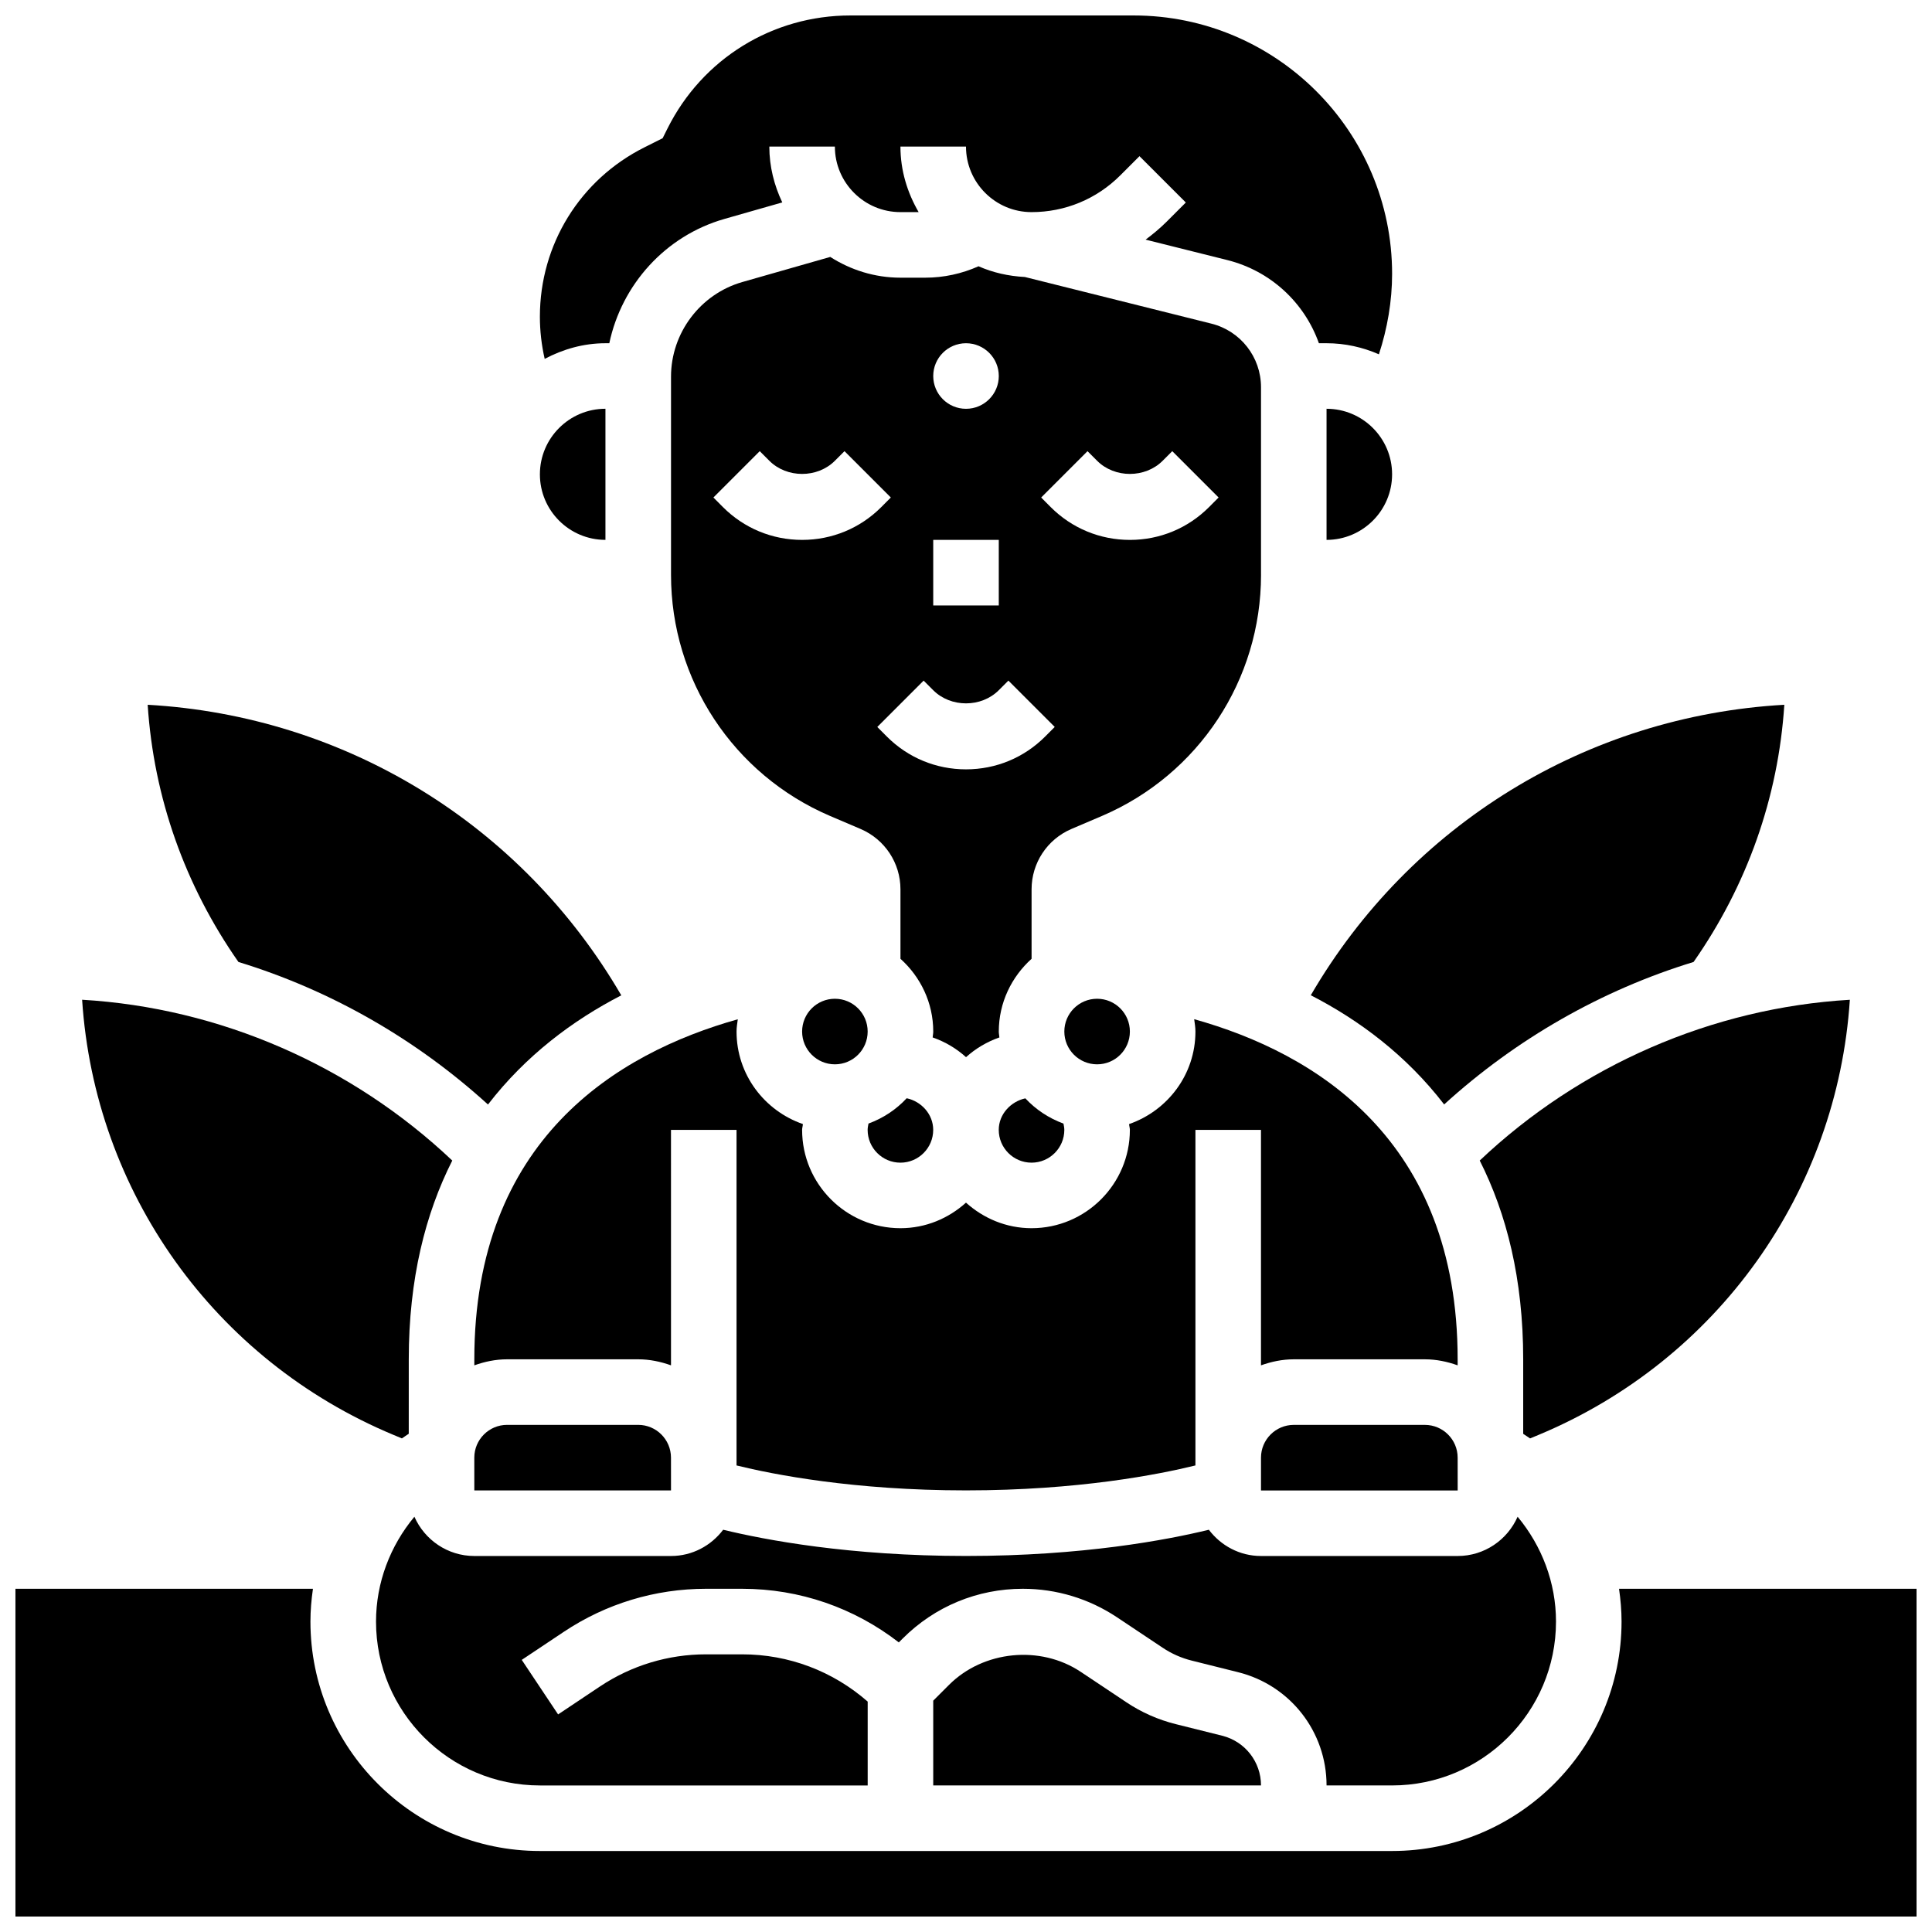
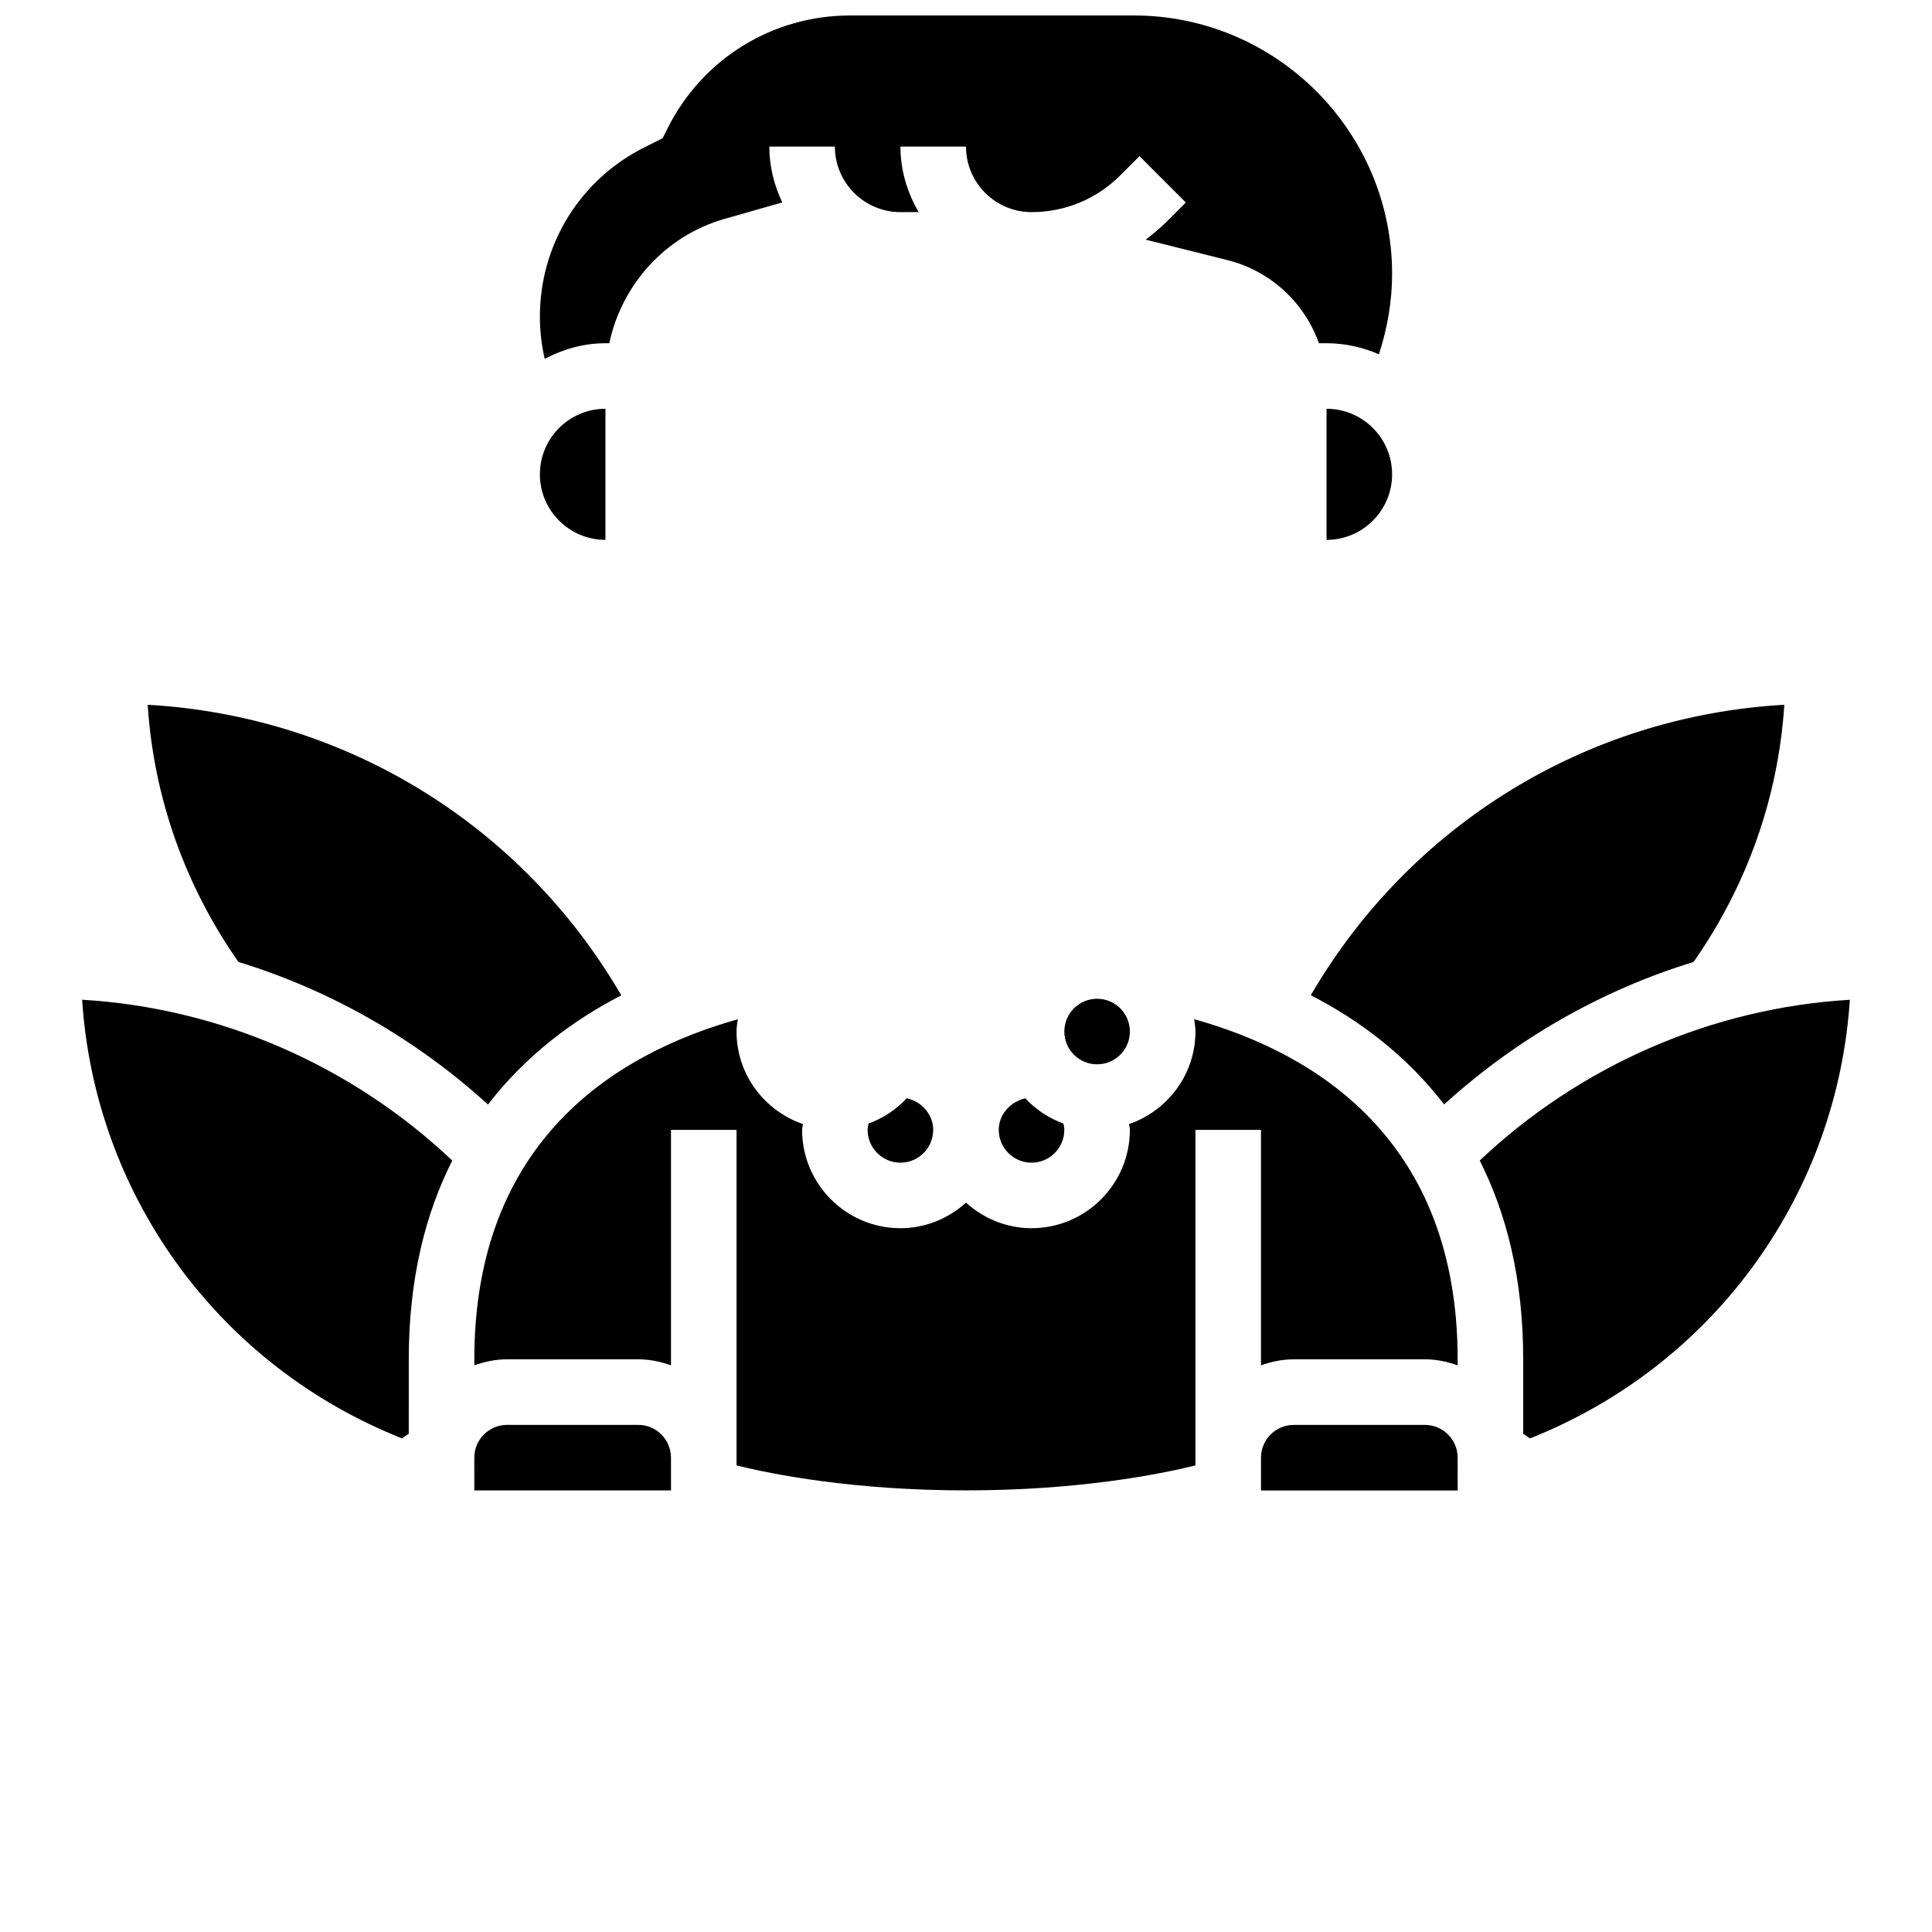
<svg xmlns="http://www.w3.org/2000/svg" width="800px" height="800px" version="1.1" viewBox="144 144 512 512">
  <defs>
    <clipPath id="b">
      <path d="m148.09 565h503.81v86.902h-503.81z" />
    </clipPath>
    <clipPath id="a">
      <path d="m287 148.09h226v91.906h-226z" />
    </clipPath>
  </defs>
-   <path d="m373.94 417.37c0 4.797-3.887 8.688-8.684 8.688s-8.688-3.891-8.688-8.688 3.891-8.688 8.688-8.688 8.684 3.891 8.684 8.688" />
  <path d="m408.68 443.43c0 4.793 3.898 8.688 8.688 8.688 4.785 0 8.688-3.891 8.688-8.688 0-0.566-0.121-1.121-0.227-1.668-3.891-1.426-7.332-3.719-10.102-6.688-3.812 0.824-7.047 4.168-7.047 8.355z" />
  <path d="m382.62 452.12c4.785 0 8.688-3.891 8.688-8.688 0-4.188-3.188-7.566-7.027-8.383-2.769 2.981-6.219 5.281-10.121 6.707-0.102 0.555-0.227 1.113-0.227 1.676 0 4.797 3.902 8.688 8.688 8.688z" />
  <path d="m269.7 504.23v1.598c2.727-0.973 5.629-1.598 8.688-1.598h34.746c3.059 0 5.957 0.625 8.688 1.598l-0.004-62.402h17.371v88.93c9.746 2.398 31.09 6.609 60.805 6.609s51.059-4.211 60.805-6.609l0.004-2.066v-86.863h17.371v62.402c2.727-0.973 5.629-1.598 8.688-1.598h34.746c3.059 0 5.957 0.625 8.688 1.598l-0.004-1.598c0-58.18-37.664-81.141-69.82-90.137 0.141 1.086 0.332 2.152 0.332 3.273 0 11.387-7.383 20.984-17.582 24.523 0.023 0.52 0.207 1.016 0.207 1.535 0 14.367-11.691 26.059-26.059 26.059-6.695 0-12.75-2.613-17.371-6.773-4.621 4.168-10.676 6.773-17.371 6.773-14.367 0-26.059-11.691-26.059-26.059 0-0.52 0.184-1.016 0.207-1.539-10.199-3.531-17.582-13.133-17.582-24.52 0-1.113 0.191-2.172 0.332-3.25-32.16 9.035-69.824 32.004-69.824 90.113z" />
  <path d="m443.43 417.37c0 4.797-3.887 8.688-8.688 8.688-4.797 0-8.684-3.891-8.684-8.688s3.887-8.688 8.684-8.688c4.801 0 8.688 3.891 8.688 8.688" />
  <path d="m521.61 521.61h-34.746c-4.785 0-8.688 3.891-8.688 8.688v8.688h52.125l-0.008-8.691c0-4.793-3.898-8.684-8.684-8.684z" />
-   <path d="m495.55 617.16h17.371c23.949 0 43.434-19.484 43.434-43.434 0-10.293-3.754-20.066-10.172-27.777-2.691 6.117-8.789 10.406-15.887 10.406h-52.117c-5.664 0-10.648-2.762-13.82-6.957-11.094 2.703-33.441 6.949-64.355 6.949s-53.266-4.258-64.355-6.949c-3.176 4.195-8.16 6.957-13.824 6.957h-52.117c-7.098 0-13.195-4.293-15.887-10.406-6.422 7.715-10.172 17.488-10.172 27.781 0 23.949 19.484 43.434 43.434 43.434h86.863v-22.227c-9.227-8.066-20.895-12.52-33.262-12.52h-9.59c-10.023 0-19.734 2.945-28.082 8.504l-11.109 7.418-9.633-14.453 11.117-7.418c11.203-7.481 24.25-11.426 37.707-11.426h9.59c15.227 0 29.656 5.031 41.512 14.211l1.016-1.016c8.504-8.512 19.812-13.195 31.844-13.195 8.93 0 17.562 2.625 24.98 7.566l12.09 8.062c2.363 1.582 4.953 2.719 7.695 3.406l12.293 3.074c13.805 3.438 23.438 15.781 23.438 30.008z" />
-   <path d="m455.62 600.92c-4.684-1.164-9.094-3.109-13.125-5.801l-12.09-8.062c-10.691-7.141-25.809-5.644-34.902 3.449l-4.188 4.188v22.461h86.863c0-6.238-4.223-11.648-10.277-13.168z" />
-   <path d="m478.18 296.32v-49.703c0-7.984-5.41-14.914-13.16-16.852l-49.426-12.359c-4.344-0.227-8.488-1.164-12.273-2.84-4.422 1.973-9.215 3.023-14.113 3.023h-6.578c-6.856 0-13.211-2.059-18.605-5.5l-23.297 6.652c-11.129 3.18-18.902 13.492-18.902 25.062v52.543c0 27.84 16.531 52.91 42.121 63.879l8.148 3.473c6.402 2.758 10.535 9.02 10.535 15.977v18.414c5.297 4.769 8.688 11.613 8.688 19.285 0 0.531-0.121 1.023-0.156 1.555 3.309 1.156 6.297 2.926 8.844 5.231 2.547-2.301 5.535-4.074 8.844-5.231-0.039-0.531-0.16-1.023-0.16-1.555 0-7.672 3.394-14.508 8.688-19.285v-18.414c0-6.957 4.125-13.219 10.52-15.973l8.184-3.492c25.582-10.973 42.109-36.039 42.102-63.891zm-78.176-61.359c4.793 0 8.688 3.891 8.688 8.688 0 4.793-3.891 8.688-8.688 8.688-4.793 0-8.688-3.891-8.688-8.688s3.891-8.688 8.688-8.688zm-8.688 52.117h17.371v17.371h-17.371zm-34.746 0c-7.93 0-15.375-3.082-20.977-8.688l-2.535-2.547 12.281-12.281 2.543 2.547c4.637 4.648 12.734 4.648 17.371 0l2.547-2.547 12.281 12.281-2.543 2.551c-5.594 5.602-13.039 8.684-20.969 8.684zm64.402 52.121c-5.594 5.602-13.039 8.688-20.969 8.688s-15.375-3.082-20.977-8.688l-2.535-2.547 12.281-12.281 2.543 2.543c4.637 4.648 12.734 4.648 17.371 0l2.547-2.547 12.281 12.281zm1.484-60.805-2.535-2.547 12.281-12.281 2.543 2.543c4.637 4.648 12.734 4.648 17.371 0l2.547-2.547 12.281 12.281-2.543 2.551c-5.594 5.602-13.039 8.688-20.969 8.688-7.93-0.004-15.375-3.086-20.977-8.688z" />
  <path d="m248.32 524.28 2.188 0.91c0.582-0.434 1.227-0.801 1.816-1.227l0.004-19.73c0-21.367 4.43-38.629 11.527-52.676-26.598-25.184-61.57-40.469-98.094-42.617 3.332 50.871 34.992 95.52 82.559 115.34z" />
  <path d="m304.45 287.07v-34.746c-9.582 0-17.371 7.793-17.371 17.371-0.004 9.586 7.789 17.375 17.371 17.375z" />
  <path d="m273.32 436.71c10.023-13.004 22.523-22.34 35.328-28.934-26.348-45.289-73.176-74.043-125.51-77.004 1.598 24.547 9.867 47.887 24.051 68.16 24.453 7.481 47.078 20.438 66.129 37.777z" />
  <g clip-path="url(#b)">
-     <path d="m573.06 565.04c0.414 2.859 0.668 5.75 0.668 8.688 0 33.52-27.273 60.805-60.805 60.805h-225.85c-33.531 0-60.805-27.285-60.805-60.805 0-2.938 0.25-5.828 0.668-8.688h-78.844v86.863h503.81v-86.863z" />
-   </g>
+     </g>
  <path d="m269.7 538.98h52.125l-0.008-8.688c0-4.793-3.898-8.688-8.688-8.688h-34.746c-4.785 0-8.688 3.891-8.688 8.688z" />
  <path d="m634.23 408.95c-36.516 2.144-71.488 17.426-98.086 42.605 7.09 14.047 11.52 31.316 11.52 52.684v19.742c0.59 0.418 1.234 0.781 1.816 1.215l2.199-0.91c47.555-19.82 79.215-64.469 82.551-115.34z" />
  <path d="m526.71 436.69c19.039-17.328 41.66-30.281 66.102-37.758 14.184-20.273 22.453-43.613 24.051-68.16-52.316 2.961-99.137 31.715-125.49 76.98 12.816 6.578 25.324 15.914 35.34 28.938z" />
  <path d="m512.92 269.7c0-9.582-7.793-17.371-17.371-17.371v34.746c9.578-0.004 17.371-7.805 17.371-17.375z" />
  <g clip-path="url(#a)">
    <path d="m304.45 234.96h1.023c3.273-15.504 14.828-28.449 30.473-32.93l15.367-4.387c-2.137-4.508-3.434-9.484-3.434-14.801h17.371c0 9.582 7.793 17.371 17.371 17.371h4.828c-2.981-5.133-4.824-11.012-4.824-17.371h17.371c0 9.582 7.793 17.371 17.371 17.371 8.879 0 17.234-3.457 23.516-9.738l5.09-5.09 12.281 12.281-5.09 5.09c-1.746 1.746-3.633 3.301-5.566 4.75l21.637 5.41c11.547 2.891 20.477 11.324 24.289 22.043h2.023c4.934 0 9.617 1.07 13.879 2.938 2.246-6.879 3.496-14.09 3.496-21.316 0-37.762-30.723-68.484-68.484-68.484h-75.086c-20.648 0-39.219 11.477-48.453 29.941l-1.293 2.59-4.769 2.391c-17.121 8.562-27.762 25.77-27.762 44.914 0 3.742 0.434 7.504 1.27 11.172 4.84-2.555 10.266-4.144 16.105-4.144z" />
  </g>
</svg>